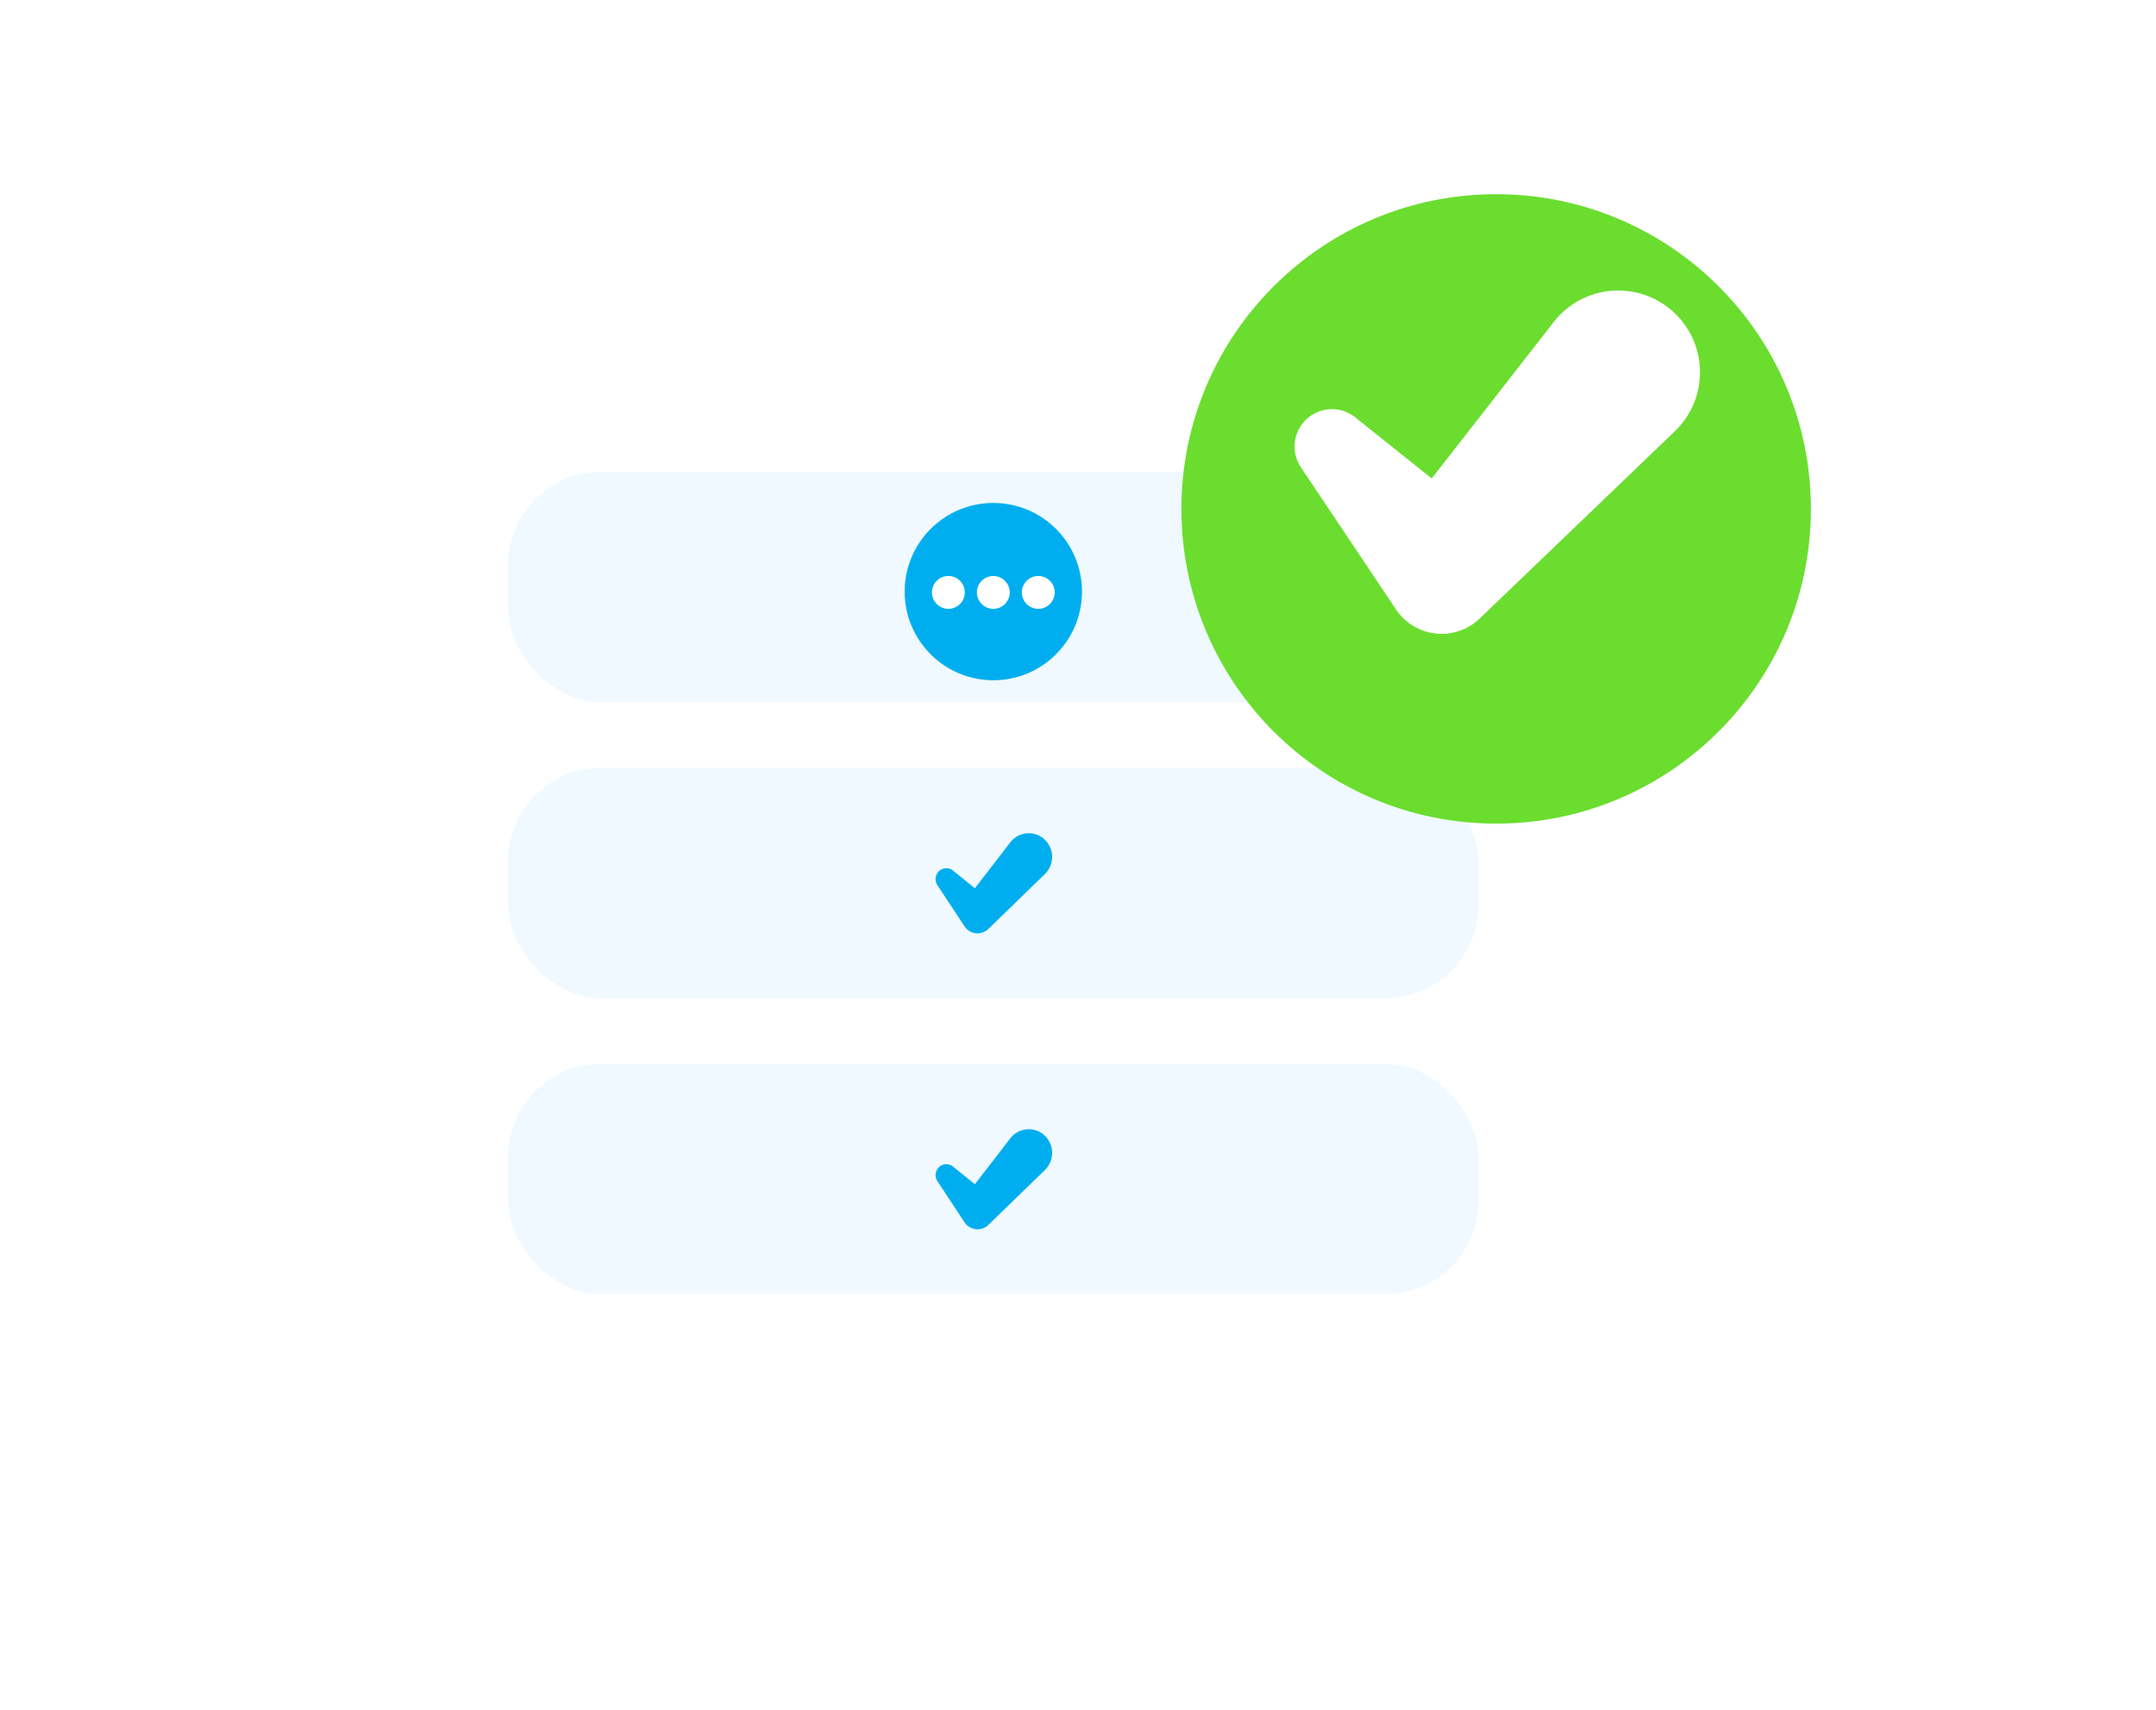
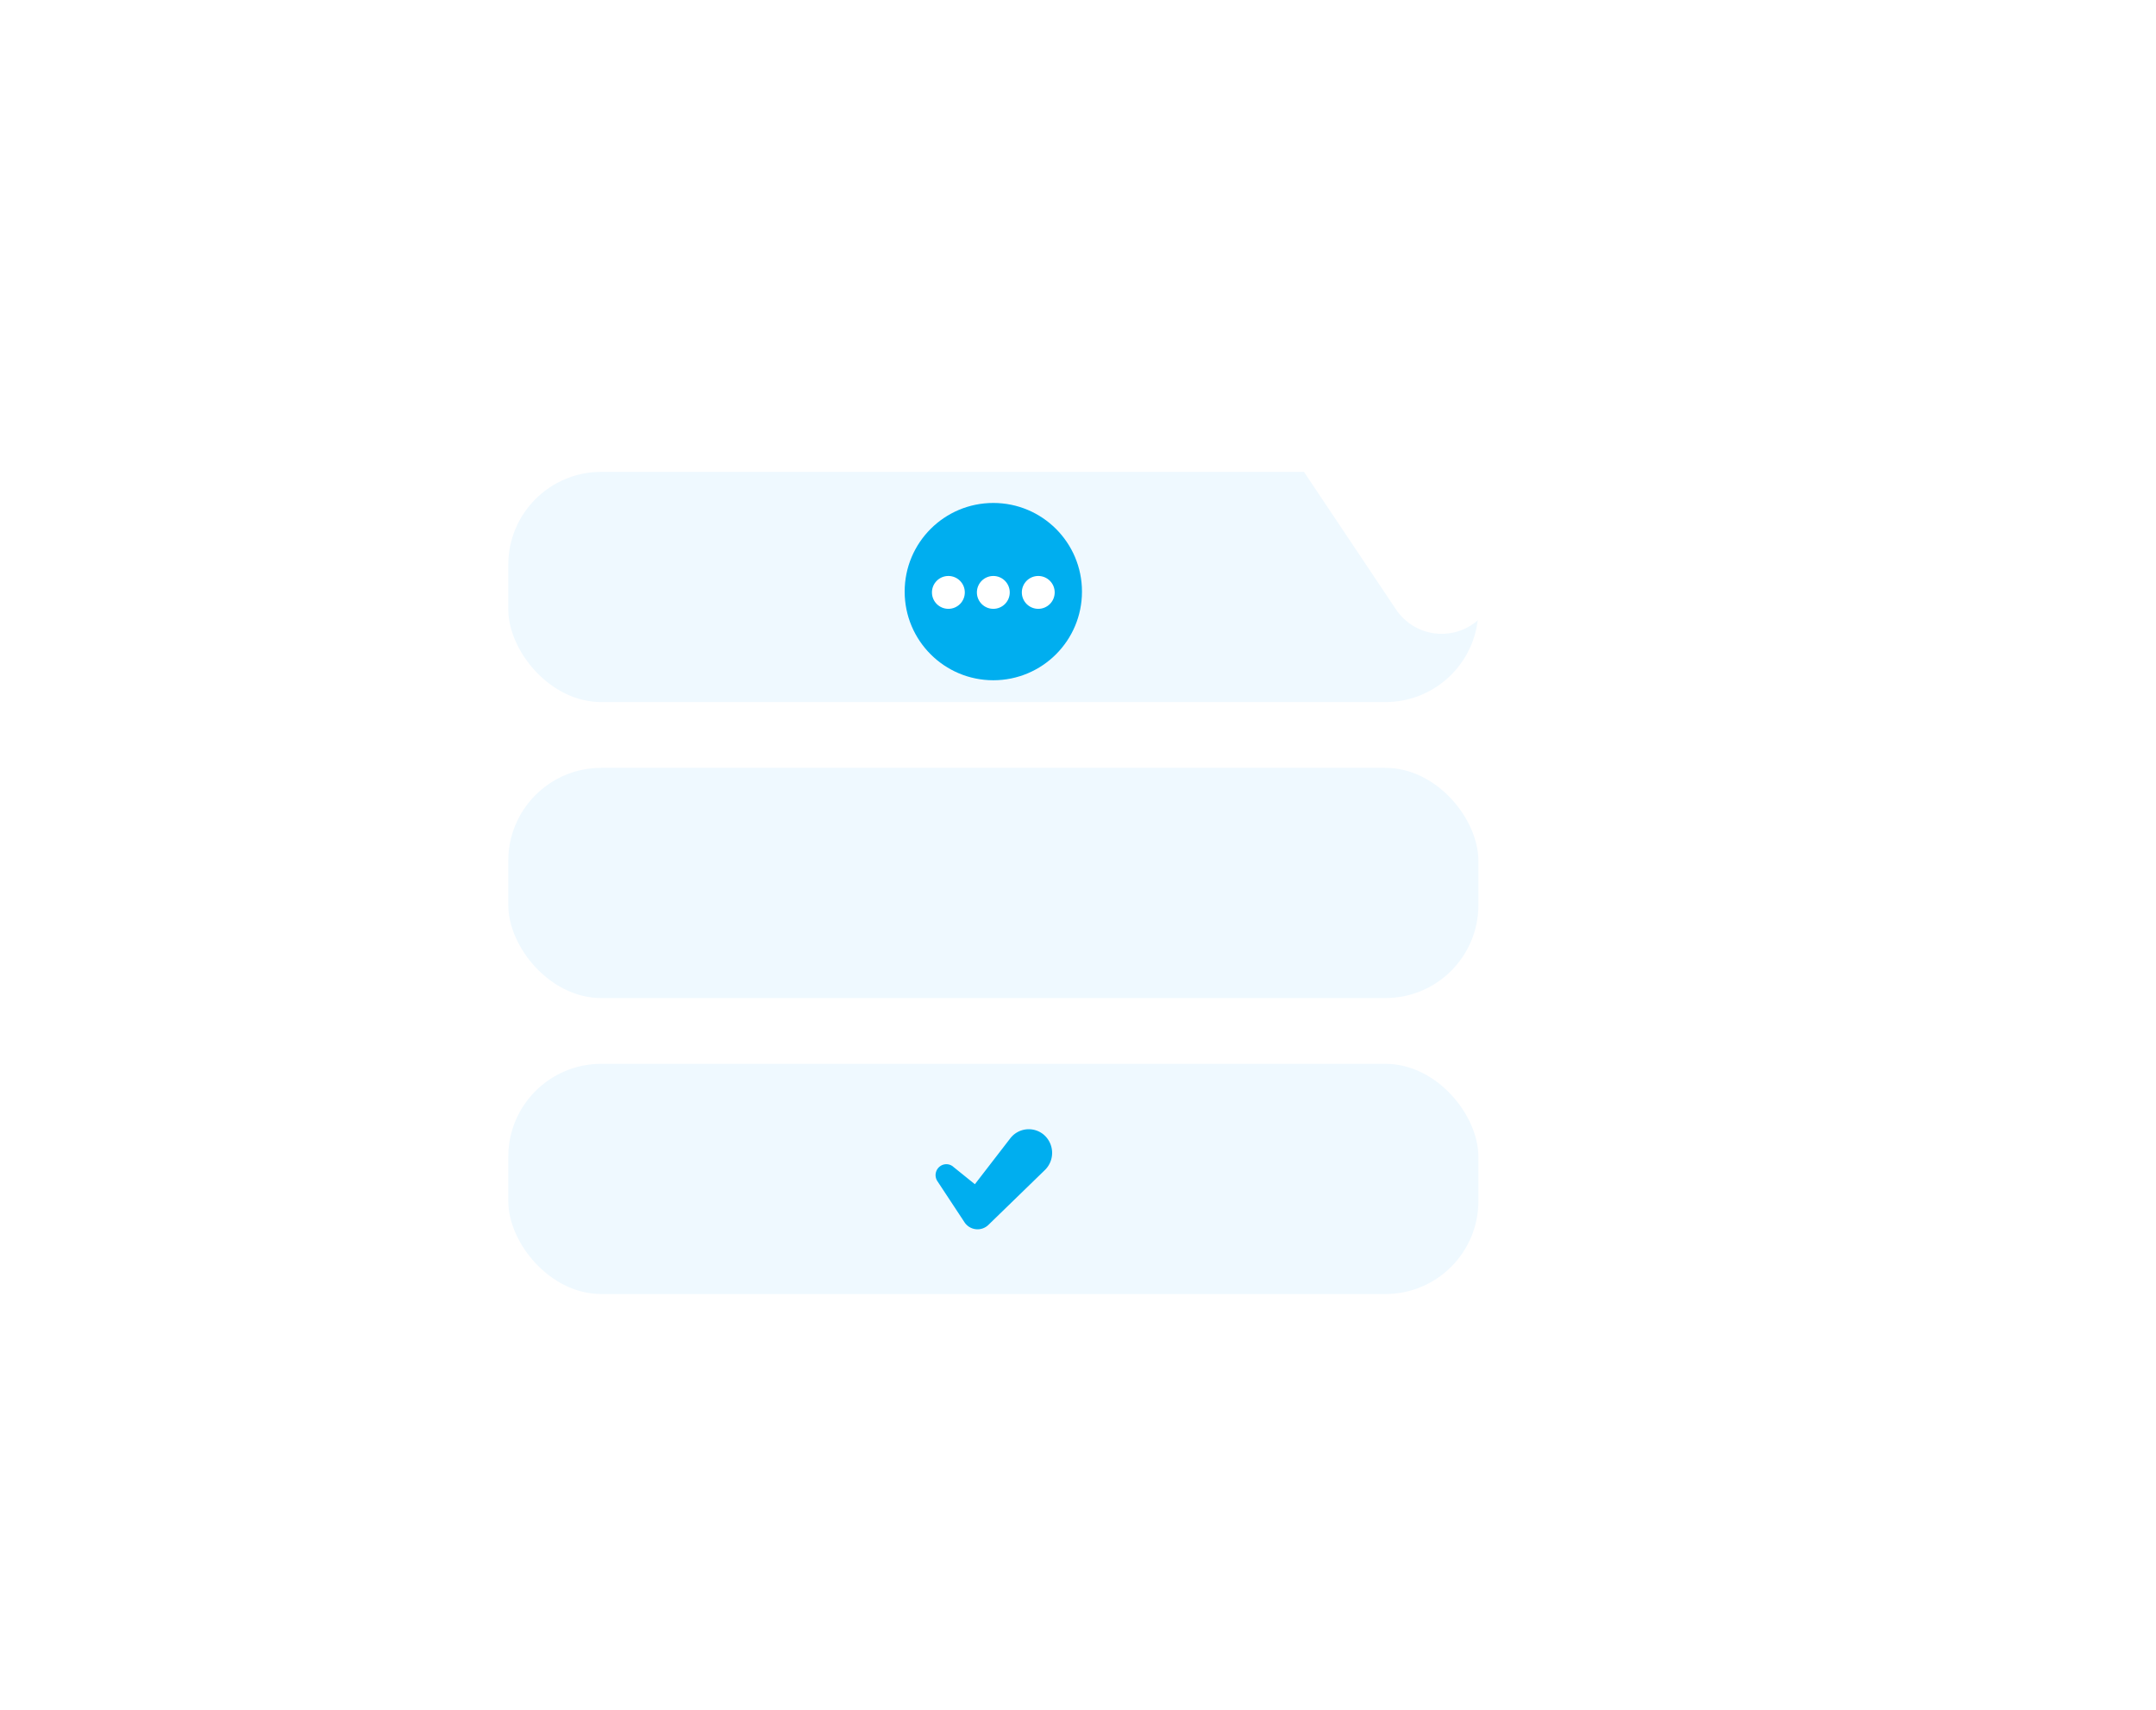
<svg xmlns="http://www.w3.org/2000/svg" width="116" height="92" viewBox="0 0 116 92">
  <defs>
    <clipPath id="clip-path">
      <rect id="Rectangle_7025" data-name="Rectangle 7025" width="116" height="92" transform="translate(1041 1852)" fill="#fff" stroke="#707070" stroke-width="1" />
    </clipPath>
    <filter id="Rectangle_7006" x="-3.925" y="-1.459" width="114.735" height="104.318" filterUnits="userSpaceOnUse">
      <feOffset dy="3" input="SourceAlpha" />
      <feGaussianBlur stdDeviation="7.5" result="blur" />
      <feFlood flood-color="#4dadea" flood-opacity="0.255" />
      <feComposite operator="in" in2="blur" />
      <feComposite in="SourceGraphic" />
    </filter>
    <filter id="Ellipse_570" x="48.556" y="-4.551" width="63.868" height="63.867" filterUnits="userSpaceOnUse">
      <feOffset dy="3" input="SourceAlpha" />
      <feGaussianBlur stdDeviation="5" result="blur-2" />
      <feFlood flood-color="#6bdd2f" flood-opacity="0.447" />
      <feComposite operator="in" in2="blur-2" />
      <feComposite in="SourceGraphic" />
    </filter>
  </defs>
  <g id="Mask_Group_90" data-name="Mask Group 90" transform="translate(-1041 -1852)" clip-path="url(#clip-path)">
    <g id="Group_15042" data-name="Group 15042" transform="translate(512.144 -36.991)">
      <g transform="matrix(1, 0, 0, 1, 528.86, 1888.99)" filter="url(#Rectangle_7006)">
        <rect id="Rectangle_7006-2" data-name="Rectangle 7006" width="69.735" height="59.318" rx="5" transform="translate(18.58 18.04)" fill="#fff" />
      </g>
      <g id="Group_15057" data-name="Group 15057">
        <rect id="Rectangle_7007" data-name="Rectangle 7007" width="52.195" height="12.387" rx="5" transform="translate(556.203 1930.307)" fill="#eff9ff" />
-         <path id="Path_3596" data-name="Path 3596" d="M.921,2.152,3.036,3.739,1.6,3.8,3.945.53A1.255,1.255,0,0,1,5.709.242a1.289,1.289,0,0,1,.159,1.924l-2.784,2.9-.148.154a.84.84,0,0,1-1.29-.092L.108,2.963A.589.589,0,0,1,.24,2.149a.571.571,0,0,1,.68,0" transform="translate(579.285 1933.653) rotate(2)" fill="#00aeef" />
      </g>
      <g id="Group_15056" data-name="Group 15056" transform="translate(0 -0.074)">
        <rect id="Rectangle_7021" data-name="Rectangle 7021" width="52.195" height="12.387" rx="5" transform="translate(556.203 1946.307)" fill="#eff9ff" />
        <path id="Path_3624" data-name="Path 3624" d="M.921,2.152,3.036,3.739,1.6,3.8,3.945.53A1.255,1.255,0,0,1,5.709.242a1.289,1.289,0,0,1,.159,1.924l-2.784,2.9-.148.154a.84.84,0,0,1-1.29-.092L.108,2.963A.589.589,0,0,1,.24,2.149a.571.571,0,0,1,.68,0" transform="translate(579.285 1949.653) rotate(2)" fill="#00aeef" />
      </g>
      <g id="Group_15058" data-name="Group 15058">
        <rect id="Rectangle_7008" data-name="Rectangle 7008" width="52.195" height="12.387" rx="5" transform="translate(556.203 1914.381)" fill="#eff9ff" />
        <g id="Group_15041" data-name="Group 15041" transform="translate(577.53 1916.054)">
          <ellipse id="Ellipse_565" data-name="Ellipse 565" cx="4.77" cy="4.77" rx="4.77" ry="4.77" transform="translate(0 0)" fill="#00aeef" />
          <circle id="Ellipse_566" data-name="Ellipse 566" cx="0.884" cy="0.884" r="0.884" transform="translate(1.468 3.929)" fill="#fff" />
          <circle id="Ellipse_567" data-name="Ellipse 567" cx="0.884" cy="0.884" r="0.884" transform="translate(3.886 3.929)" fill="#fff" />
          <circle id="Ellipse_568" data-name="Ellipse 568" cx="0.884" cy="0.884" r="0.884" transform="translate(6.304 3.929)" fill="#fff" />
        </g>
      </g>
      <g transform="matrix(1, 0, 0, 1, 528.86, 1888.99)" filter="url(#Ellipse_570)">
-         <ellipse id="Ellipse_570-2" data-name="Ellipse 570" cx="16.934" cy="16.934" rx="16.934" ry="16.934" transform="translate(63.56 7.45)" fill="#6bdd2f" />
-       </g>
+         </g>
      <path id="Path_3597" data-name="Path 3597" d="M3.209,7.382,10.6,12.874l-5.017.2,8.16-11.253a4.4,4.4,0,1,1,6.725,5.655l-9.687,9.969-.514.529a2.955,2.955,0,0,1-4.5-.33L.38,10.171a2.01,2.01,0,0,1,2.829-2.79" transform="translate(598.826 1903.96) rotate(2)" fill="#fff" />
    </g>
  </g>
</svg>